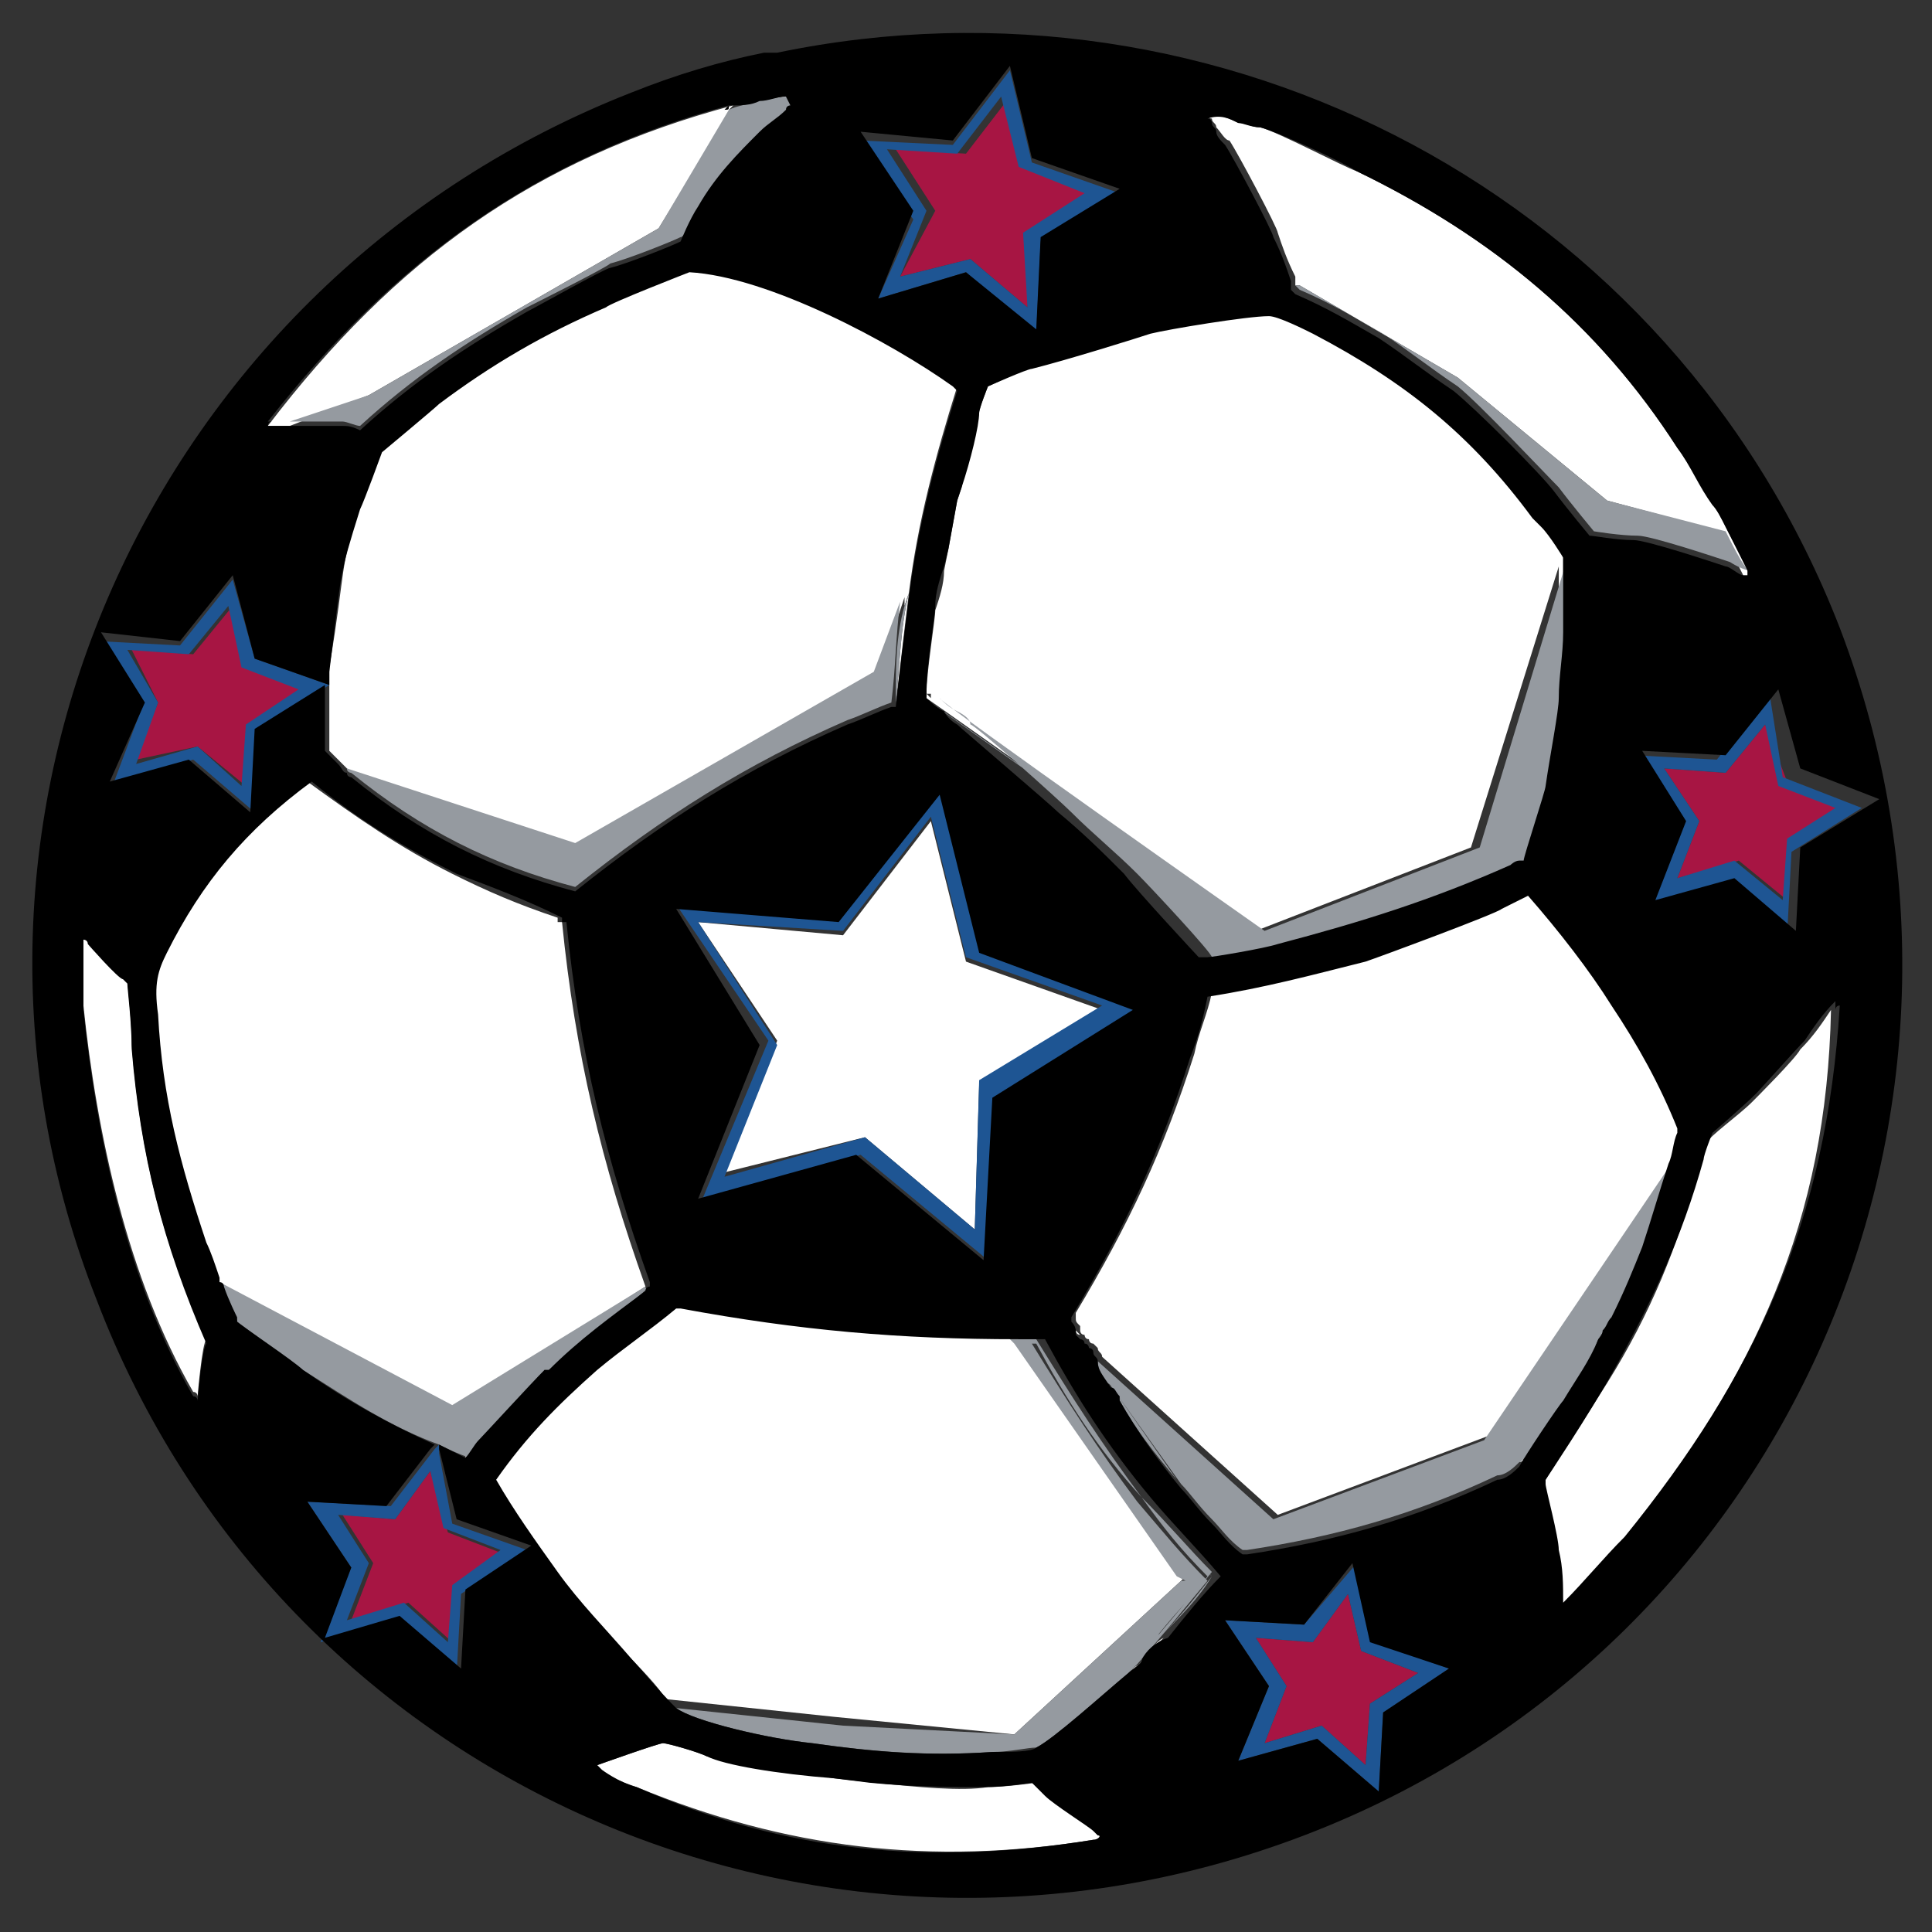
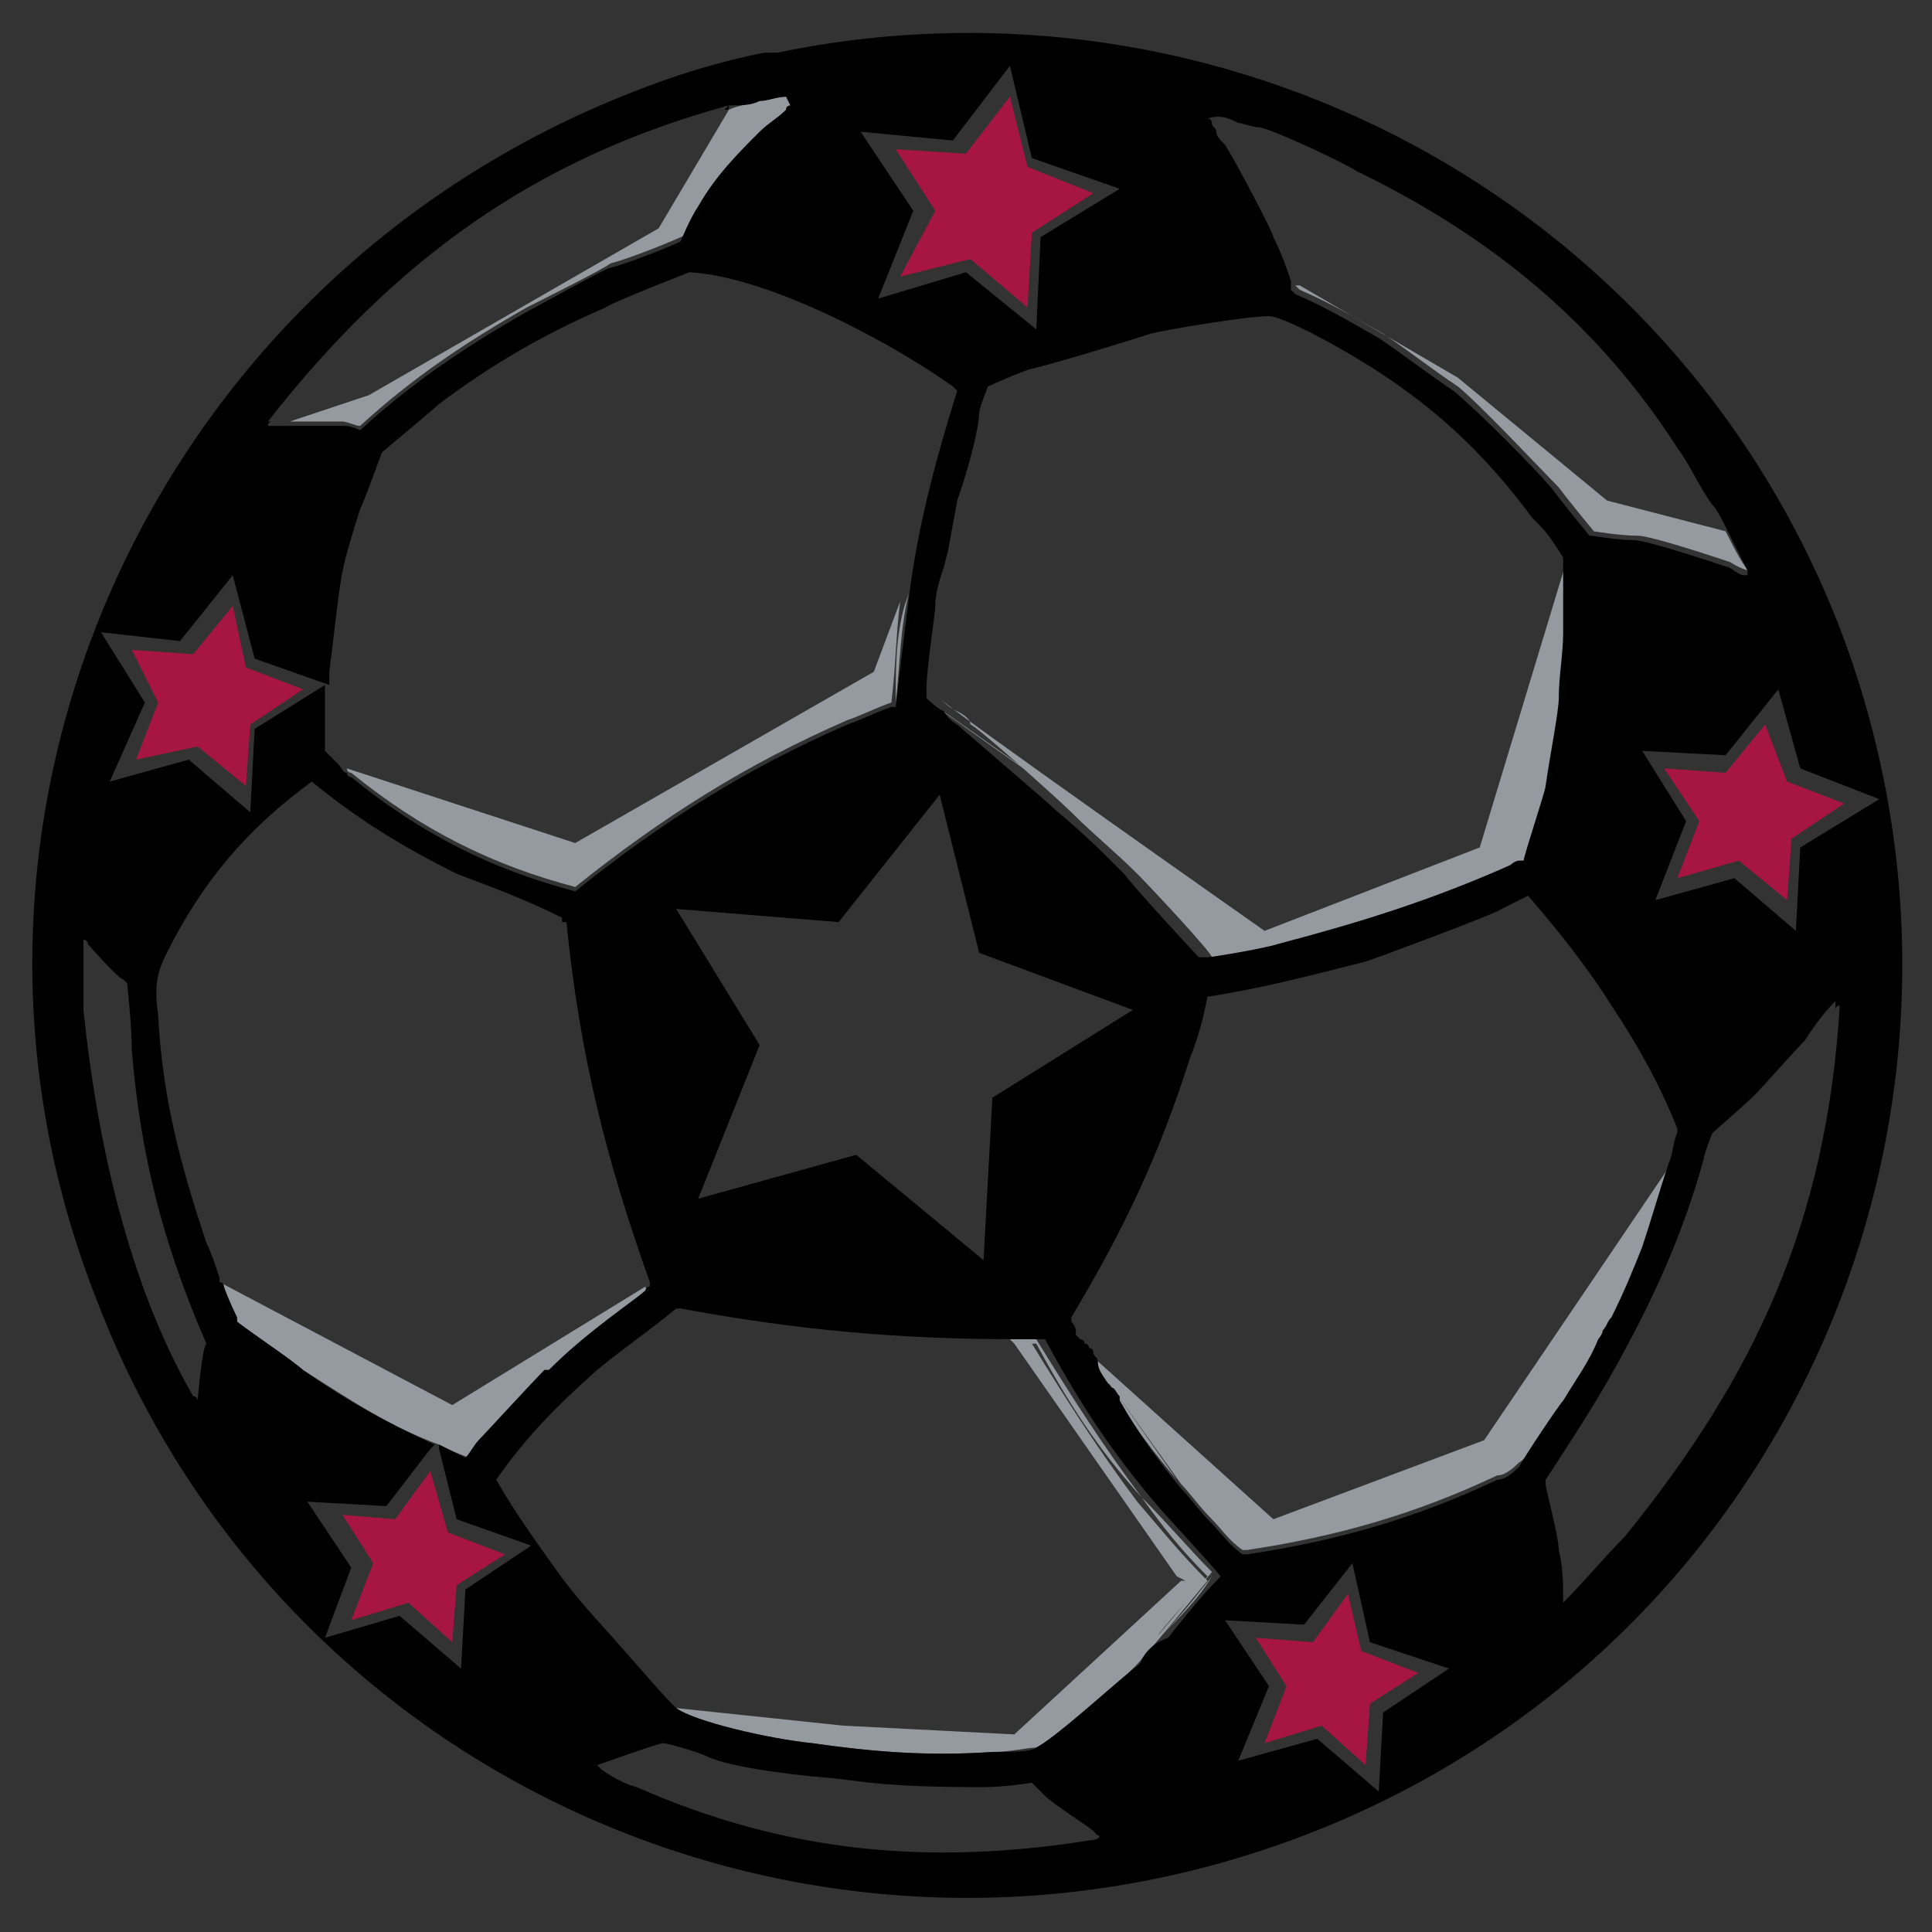
<svg xmlns="http://www.w3.org/2000/svg" version="1.1" id="accessories-2" x="0px" y="0px" width="44px" height="44px" viewBox="0 0 44 44" enable-background="new 0 0 44 44" xml:space="preserve">
  <rect x="0" y="0" width="44" height="44" fill="#333333" stroke="none" />
-   <path id="fill" fill="#FFFFFF" d="M4.7,30.5C4.7,30.5,4.7,30.5,4.7,30.5c-0.1,0.1-0.2,1.3-0.2,1.3c0,0,0-0.1-0.1-0.1c0,0,0,0,0,0  c-1.5-2.6-2.2-5.9-2.5-8.8c0-0.6,0-1,0-1.6c0,0,0.1,0,0.1,0.1c0,0,0.7,0.8,0.8,0.8c0,0,0,0,0,0c0,0,0.1,0.1,0.1,0.1  c0,0.1,0.1,0.9,0.1,1.5C3.2,26.3,3.7,28.3,4.7,30.5z M10.8,32.9c-0.1,0.1-0.2,0.2-0.2,0.3c0,0,0,0,0,0  C10.7,33.1,10.8,32.9,10.8,32.9c0.2-0.2,1.3-1.4,1.6-1.7c0,0,0,0,0,0C12.3,31.2,10.9,32.8,10.8,32.9z M25,41.7  c-0.2-0.1-0.9-0.6-1.1-0.8c-0.1-0.1-0.3-0.3-0.3-0.3c0,0-0.7,0.1-1.1,0.1c-0.6,0.1-1.6,0-2.6-0.1L19,40.5c-1.3-0.2-2.5-0.4-2.9-0.5  c-0.2-0.1-0.9-0.3-1-0.3c-0.1,0-1.5,0.5-1.5,0.5c0,0,0.1,0.1,0.1,0.1c0,0.1,0.5,0.3,0.8,0.4c3.4,1.4,6.7,1.8,10.4,1.2  c0,0,0.2,0,0.2,0C25.2,41.8,25,41.7,25,41.7z M25.7,38.1c0.1-0.1,0.3-0.2,0.3-0.3c0.2-0.2,0.3-0.4,0.5-0.5c-0.2,0.2-0.4,0.4-0.5,0.6  C25.9,37.9,25.8,38,25.7,38.1z M14.7,29.3C14.7,29.3,14.7,29.3,14.7,29.3C14.7,29.3,14.8,29.3,14.7,29.3  C14.8,29.2,14.8,29.2,14.7,29.3c-1-2.8-1.6-5.3-1.9-8.3c0,0,0,0-0.1,0c0,0,0,0,0-0.1c-0.9-0.3-1.6-0.6-2.4-1  c-1.2-0.6-2.2-1.3-3.3-2.1c-1.4,1.1-2.5,2.3-3.3,3.9c-0.2,0.4-0.3,0.7-0.2,1.4c0.1,1.9,0.5,3.4,1.1,5.2c0,0.1,0.2,0.4,0.3,0.8l0,0  c0,0,0,0,0,0.1c0,0,0,0.1,0.1,0.1l5.3,2.8L14.7,29.3z M23.1,39.5l3.8-3.5l0.1-0.1l-0.1-0.1l-3.7-5.3c0,0,0,0,0,0l-0.1-0.1  c0,0,0,0,0,0l-0.1-0.1c-2.7,0-5-0.2-7.7-0.7c0,0-0.1,0-0.1,0c-0.6,0.5-1.2,0.9-1.8,1.4c-0.9,0.8-1.6,1.6-2.3,2.5  c0.5,0.8,0.9,1.5,1.4,2.1c0.5,0.7,1.1,1.3,1.7,2c0.1,0.1,0.7,0.7,0.9,1c0.1,0.1,0.1,0.1,0.1,0.1l3.8,0.4L23.1,39.5z M7.5,15.6  c0,0.5,0,1.4,0,1.5c0,0,0,0,0.1,0.1c0,0,0,0,0,0c0,0,0.1,0.1,0.2,0.2c0.1,0.1,0.1,0.1,0.2,0.2l5.2,1.7l6.8-3.9l0.6-1.8  c0,0.1,0,0.1,0,0.2l0.1-0.3c-0.1,0.8-0.2,1.7-0.3,2.5c0,0,0,0-0.1,0c0,0,0,0,0,0c0,0,0.1,0,0.1,0c0.1-0.9,0.1-1.7,0.3-2.5  c0.2-1.6,0.6-3.1,1.1-4.7c0,0,0,0-0.1-0.1c0,0,0,0,0,0c-1.4-1-4.2-2.5-6-2.6c0,0-1.8,0.7-1.9,0.8c-1.4,0.7-2.5,1.3-3.8,2.2  c-0.1,0.1-1.3,1.1-1.3,1.1c0,0.1-0.5,1.2-0.5,1.3c-0.5,1.6-0.3,1.3-0.7,3.7C7.5,15.3,7.5,15.5,7.5,15.6L7.5,15.6L7.5,15.6z   M19.7,25.9l2.5,2.1l0.1-3.3l2.8-1.7l-3.1-1.1l-0.8-3.2l-2,2.6L15.9,21l1.8,2.7l-1.2,3L19.7,25.9z M27.7,2.9C27.8,3,27.9,3.2,28,3.2  c0.2,0.3,1.1,2,1.1,2.1c0.1,0.3,0.2,0.6,0.4,1l0,0c0,0,0,0.1,0,0.1c0,0,0,0,0,0.1l0.1,0l3.6,2.1l3.4,2.8l2.6,0.7  c0.2,0.4,0.5,1,0.5,1c0,0,0,0,0,0c0,0,0,0.5,0.1,0.5c0,0,0-0.5,0-0.6c0-0.1-0.3-0.6-0.5-1c-0.1-0.2-0.2-0.4-0.3-0.5  c-0.3-0.5-0.5-0.9-0.8-1.3c-1.8-2.8-4.2-4.8-7.3-6.3c-0.3-0.1-1.8-0.9-2.2-1c-0.2,0-0.3-0.1-0.5-0.1c-0.2-0.1-0.4-0.2-0.7-0.2  c0,0,0,0.1,0.1,0.1C27.6,2.8,27.7,2.8,27.7,2.9z M22.5,8.8c0,0-0.2,0.5-0.2,0.6c-0.1,0.3-0.3,1.1-0.4,1.7l-0.1,0.3l-0.2,1.1L21.5,13  c0,0.3-0.1,0.6-0.2,0.9c0,0.2-0.2,1.4-0.2,1.9l0.1,0c0,0,0,0,0,0c0,0,0,0.1,0,0.1l-0.1-0.1c0,0,0,0,0,0.1c0,0,0,0,0,0c0,0,0,0,0,0  c0.3,0.2,7.5,5.3,7.5,5.3l4.9-1.9l2-6.4c0,0.4,0,1.4,0,1.5c0,0.5-0.1,1-0.1,1.5c0,0.4-0.2,1.3-0.3,2c0,0.1-0.4,1.4-0.5,1.6  c0,0,0.1,0,0.1,0c0,0,0.5-1.5,0.5-1.7c0.1-0.7,0.3-1.7,0.3-2c0.1-0.5,0.1-1,0.1-1.5c0-0.1,0-1.1,0-1.5c0-0.1,0-0.1,0-0.2  c0,0-0.3-0.5-0.5-0.7c-0.1-0.1-0.1-0.2-0.2-0.2c-1.4-1.8-3-3.1-5-4.2c-0.3-0.1-0.9-0.4-1-0.4c-0.5,0-2.3,0.3-2.8,0.4  c-0.3,0.1-1.9,0.5-2.7,0.8C23.4,8.4,22.5,8.8,22.5,8.8z M15.9,4.7c-0.2,0.3-0.3,0.6-0.4,0.7c0,0,0,0,0,0C15.5,5.4,15.7,5,15.9,4.7  c0.5-0.7,1-1.2,1.5-1.7C16.8,3.5,16.3,4.1,15.9,4.7z M6.1,9.7c0.1,0,0.2,0,0.3,0c0.1,0,0.1,0,0.2,0L8.4,9L15,5.2l1.6-2.6  c0.2-0.1,0.4-0.1,0.6-0.2c0.2,0,0.4-0.1,0.6-0.1l0.1,0.2c0,0,0.1,0,0.1-0.1l-0.1-0.2c-0.2,0-0.4,0.1-0.6,0.1  c-0.2,0.1-0.4,0.1-0.6,0.2c0,0-0.1,0-0.1,0l0.1-0.1C12.2,3.6,9,5.9,6.1,9.7C6.1,9.6,6.1,9.6,6.1,9.7C6.1,9.6,6.1,9.6,6.1,9.7z   M36.5,30.4c0-0.1,0.1-0.2,0.1-0.2c0.1-0.1,0.1-0.2,0.2-0.3c0.3-0.5,0.5-1,0.7-1.6c0.2-0.6,0.4-1.2,0.6-1.9c0.1-0.2,0.1-0.4,0.2-0.7  c0,0,0-0.1,0-0.1c-0.5-1-1-1.9-1.5-2.8c-0.6-0.9-1.2-1.7-1.9-2.5c-0.2,0.1-0.4,0.1-0.6,0.3c-0.1,0-2.8,1.1-3.1,1.2  c-1.3,0.4-2.4,0.6-3.6,0.8c-0.1,0.5-0.3,0.9-0.4,1.4c-0.7,2.2-1.5,3.9-2.7,5.9c0,0,0,0,0,0.1c0,0.1,0,0.1,0.1,0.2c0,0,0,0,0,0  c0,0,0,0.1,0,0.1c0,0,0,0,0,0c0,0,0,0.1,0.1,0.1c0,0,0,0,0,0c0,0,0,0,0,0c0,0,0,0,0,0c0,0,0,0.1,0.1,0.1l0,0c0,0,0,0.1,0.1,0.1  c0,0,0,0,0,0c0,0,0.1,0.1,0.1,0.1c0,0.1,0.1,0.1,0.1,0.2l4,3.6l4.8-1.8l4.3-6.3c-0.2,0.6-0.4,1.3-0.6,1.9l-0.7,1.6  c-0.1,0.1-0.1,0.2-0.2,0.3L36.5,30.4c-0.3,0.5-0.6,1-0.9,1.4c-0.1,0.3-0.9,1.5-1,1.5c0,0,0.1,0,0.1-0.1c0.1-0.1,0.9-1.3,1-1.5  C36,31.3,36.3,30.8,36.5,30.4z M36.7,29.7c0.3-0.5,0.5-1,0.7-1.6L36.7,29.7z M41.7,23c-0.2,0.3-0.4,0.6-0.7,0.9  c-0.1,0.2-1,1.1-1.1,1.2c-0.3,0.3-1,0.8-1,0.9c0,0-0.2,0.5-0.2,0.6c-0.5,1.8-1.1,3.3-2.1,4.9c-0.5,0.8-1.5,2.3-1.5,2.4  c0,0,0,0,0,0.1c0,0.1,0.2,1.1,0.3,1.5c0,0.4,0.1,0.8,0.1,1.2c0,0,0,0,0-0.1c0,0,0,0.1,0,0.1c0.5-0.5,0.9-0.9,1.4-1.5  C40,31.3,41.6,27.8,41.7,23c0,0.1,0,0.1,0,0.2C41.7,23.1,41.7,23,41.7,23z M25.4,31.7l1.4,2c0,0,0,0,0,0L25.4,31.7  C25.3,31.7,25.4,31.7,25.4,31.7z M24.5,30.3C24.5,30.3,24.5,30.2,24.5,30.3C24.5,30.2,24.5,30.3,24.5,30.3z M24.5,30.3  c0,0,0,0.1,0.1,0.1C24.6,30.4,24.6,30.4,24.5,30.3z M21.2,15.9C21.2,15.9,21.2,15.8,21.2,15.9L21.2,15.9L21.2,15.9L21.2,15.9  C21.2,15.9,21.2,15.9,21.2,15.9z M24.6,30.5C24.6,30.5,24.6,30.5,24.6,30.5C24.6,30.5,24.6,30.5,24.6,30.5  C24.6,30.5,24.6,30.5,24.6,30.5z M24.4,30.1c0,0,0-0.1-0.1-0.2C24.4,30,24.4,30.1,24.4,30.1z" />
  <path id="shadow" fill="#959AA0" d="M20.3,16c-0.3,0.1-0.7,0.3-1,0.4c-2.3,1-4.2,2.2-6.2,3.8c-1.9-0.5-3.5-1.3-5.1-2.6  c0,0-0.1,0-0.1-0.1l5.2,1.7l6.8-3.9l0.6-1.6C20.4,14.5,20.4,15.2,20.3,16z M17.2,2.3c-0.2,0.1-0.4,0.1-0.6,0.2L15,5.2L8.4,9L6.6,9.6  c0.2,0,0.5,0,0.7,0c0.1,0,0.4,0,0.5,0c0.1,0,0.3,0.1,0.4,0.1c1.2-1.1,2.4-1.9,3.8-2.7c0.2-0.1,1.8-0.9,1.9-1  c0.4-0.1,1.4-0.5,1.6-0.6C15.6,5.4,15.8,5,16,4.7c0.5-0.7,0.8-1.2,1.4-1.7c0.2-0.2,0.5-0.4,0.7-0.5l-0.1-0.3  C17.7,2.2,17.4,2.3,17.2,2.3z M35.7,31.9c-0.1,0.3-1,1.4-1.1,1.4c-0.1,0.1-0.3,0.3-0.5,0.3c-1.9,0.9-3.7,1.4-5.7,1.7c0,0,0,0-0.1,0  c-0.3-0.2-0.5-0.5-0.7-0.7c-0.3-0.3-0.5-0.6-0.7-0.8l-1.5-2.1c-0.1-0.1-0.1-0.2-0.2-0.2C25.1,31.3,25,31.2,25,31l4,3.6l4.8-1.8  l4.4-6.5c-0.2,0.6-0.4,1.4-0.7,2l-0.6,1.4c-0.1,0.1-0.2,0.4-0.3,0.5l-0.2,0.3C36.2,31,36,31.5,35.7,31.9z M25.9,37.9  c0.7-0.8,1.1-1.3,1.6-1.9c-0.6-0.6-1-1.1-1.6-1.8c-0.9-1.2-1.6-2.3-2.4-3.6c-0.1,0-0.3,0-0.4,0l3.7,5.3L27,36L26.9,36l-3.8,3.5  l-3.9-0.2l-3.8-0.4c0,0,0,0,0,0c0.4,0.3,2.1,0.7,3.1,0.8c1.4,0.2,2.7,0.3,4.1,0.2c0.4,0,0.8-0.1,1-0.1c0.4-0.2,1.5-1.2,2.1-1.7  C25.8,38,25.9,37.9,25.9,37.9z M39.3,12.1l-2.7-0.7l-3.4-2.8l-3.6-2.1l-0.1,0c0,0,0,0,0,0c0,0,0,0,0.1,0.1c0.7,0.3,1.2,0.6,1.9,1  c0.6,0.4,1.1,0.8,1.7,1.2c0.5,0.4,2,2,2.3,2.3c0.3,0.4,0.8,1,0.8,1c0,0,0.6,0.1,1,0.1c0.3,0,1.8,0.5,2.1,0.6c0,0,0.3,0.2,0.5,0.2  C39.8,13.1,39.5,12.5,39.3,12.1z M26.8,33.7l-1.4-2C25.8,32.5,26.3,33.1,26.8,33.7z M35.5,16c0.1-0.5,0.1-1,0.2-1.5  c0-0.1,0-1.4,0-1.8l-2,6.6l-4.9,1.9c0,0-7.4-5.2-7.4-5.3c0,0,0,0,0,0c0.1,0.1,0.2,0.2,0.4,0.3c0.2,0.1,0.3,0.2,0.3,0.3  c0.1,0,2,1.7,2.3,2c0.5,0.5,1,0.9,1.5,1.4c0.3,0.3,1.7,1.8,1.7,1.9c0.1,0,0.1,0,0.2,0c0.1,0,1.3-0.2,1.6-0.3c1.9-0.4,3.5-1,5.3-1.8  c0.1,0,0.2-0.1,0.3-0.2c0.1-0.2,0.5-1.5,0.5-1.6C35.3,17.4,35.5,16.4,35.5,16z M10,32.9c0.2,0.1,0.4,0.2,0.7,0.3  c0.1-0.1,0.1-0.2,0.2-0.3c0.1-0.1,1.4-1.6,1.5-1.7c0,0,0,0,0,0c0,0,0,0,0.1,0c0.8-0.6,1.6-1.3,2.3-1.9c0,0-0.1,0.1-0.1,0L10.3,32  l-5.3-2.8c0.1,0.4,0.3,0.7,0.3,0.7c0,0.1,0.1,0.1,0.1,0.2c0,0,1.2,0.9,1.5,1.1C8,31.9,8.9,32.5,10,32.9L10,32.9L10,32.9z M26,34.1  c-0.9-1.2-1.6-2.3-2.4-3.6c-0.1,0-0.4,0-0.6,0l0.1,0.1c0.2,0,0.3,0,0.5,0C24.4,31.8,25.1,32.9,26,34.1c0.6,0.7,1,1.2,1.6,1.8  c-0.4,0.5-0.7,0.9-1.2,1.4c0.5-0.5,0.9-0.9,1.2-1.4C27.1,35.3,26.6,34.7,26,34.1z M21.2,16C21.2,16,21.2,16,21.2,16  C21.2,16,21.2,16,21.2,16C21.2,16,21.2,16,21.2,16C21.2,16,21.2,16,21.2,16z M19.3,16.4c-2.3,1-4.2,2.2-6.2,3.8  C15.1,18.6,17,17.4,19.3,16.4z M28.7,21.3c0,0-7.2-5.1-7.5-5.3c0,0,0,0,0,0C21.3,16.1,28.7,21.3,28.7,21.3z M26,34.1  c-0.9-1.2-1.6-2.3-2.4-3.6c-0.2,0-0.4,0-0.5,0l0.1,0.1c0.1,0,0.3,0,0.4,0C24.3,31.9,25,33,26,34.1c0.5,0.7,0.9,1.2,1.5,1.8  c-0.5,0.6-1,1.2-1.6,1.9c0.2-0.2,0.4-0.4,0.5-0.6c0.4-0.5,0.8-0.9,1.2-1.4C27.1,35.3,26.6,34.7,26,34.1z M20.4,16  c0.1-0.9,0.1-1.7,0.3-2.5l-0.1,0.3C20.4,14.5,20.4,15.2,20.4,16C20.3,16,20.3,16,20.4,16z" />
  <path id="color2" fill="#A71543" d="M10.2,34.9l1.3,0.5l-1.1,0.7l-0.1,1.3l-1-0.9l-1.3,0.4l0.5-1.3l-0.7-1.1L9,34.6l0.8-1.1  L10.2,34.9z M30.7,36.3l-0.8,1.1l-1.3-0.1l0.7,1.1l-0.5,1.3l1.3-0.4l1,0.9l0.1-1.4l1.1-0.7L31,37.6L30.7,36.3z M40.2,16.5l-0.9,1.1  l-1.4-0.1l0.8,1.2L38.2,20l1.4-0.4l1.1,0.9l0.1-1.4l1.2-0.8l-1.3-0.5L40.2,16.5z M20.5,6.3l1.6-0.4L23.4,7l0.1-1.7l1.4-0.9l-1.5-0.6  l-0.4-1.6l-1,1.3l-1.6-0.1l0.9,1.4L20.5,6.3z M3.1,17.3L4.5,17l1.1,0.9l0.1-1.4l1.2-0.8l-1.3-0.5l-0.3-1.4l-0.9,1.1l-1.4-0.1L3.6,16  L3.1,17.3z" />
-   <path id="color1" fill="#1E5593" d="M19.6,26.3l2.9,2.4l0.2-3.7l3.2-2l-3.5-1.3L21.4,18l-2.3,2.9l-3.7-0.3l2.1,3.1L16,27.3  L19.6,26.3z M15.9,21l3.3,0.2l2-2.6l0.8,3.2l3.1,1.1l-2.8,1.7L22.2,28l-2.5-2.1l-3.2,0.9l1.2-3L15.9,21z M40.3,15.8l-1.2,1.5  l-1.9-0.1l1,1.6l-0.7,1.8l1.8-0.5l1.4,1.2l0.1-1.9l1.6-1l-1.8-0.7L40.3,15.8z M40.7,19.1l-0.1,1.4l-1.1-0.9L38.2,20l0.5-1.3  l-0.8-1.2l1.4,0.1l0.9-1.1l0.3,1.4l1.3,0.5L40.7,19.1z M30.9,35.6L29.7,37l-1.8-0.1l1,1.5l-0.7,1.7l1.8-0.5l1.4,1.2l0.1-1.8l1.5-1  l-1.7-0.6L30.9,35.6z M31.2,38.8l-0.1,1.4l-1-0.9l-1.3,0.4l0.5-1.3l-0.7-1.1l1.3,0.1l0.8-1.1l0.3,1.3l1.3,0.5L31.2,38.8z M10,33.1  l0-0.1l0-0.1l0,0L9.9,33l-1,1.3L7,34.2l1,1.5l-0.7,1.7l1.7-0.5l1.4,1.2l0.1-1.8l1.5-1l-1.7-0.6L10,33.1z M10.3,36.1l-0.1,1.3l-1-0.9  l-1.3,0.4l0.5-1.3l-0.7-1.1L9,34.6l0.8-1.1l0.3,1.3l1.3,0.5L10.3,36.1z M20,6.8l2-0.6l1.6,1.4l0.1-2.1l1.8-1.1l-2-0.7l-0.5-2.1  l-1.3,1.7l-2.1-0.1l1.2,1.8L20,6.8z M20.2,3.4l1.6,0.1l1-1.3l0.4,1.6l1.5,0.6l-1.4,0.9L23.4,7l-1.3-1.1l-1.6,0.4l0.6-1.5L20.2,3.4z   M2.6,17.8l1.8-0.5l1.4,1.2l0.1-1.9l1.6-1l0,0l0,0L5.8,15l-0.5-1.8l-1.2,1.5l-1.9-0.1l1,1.6L2.6,17.8z M2.9,14.8l1.4,0.1l0.9-1.1  l0.3,1.4l1.3,0.5l-1.2,0.8l-0.1,1.4L4.5,17l-1.4,0.4L3.6,16L2.9,14.8z" />
  <path id="outline" d="M17.7,1.2c0,0-0.1,0-0.1,0c-0.1,0-0.1,0-0.2,0c0,0,0,0,0,0c-1,0.2-2,0.5-3,0.9C3.4,6.4-2.1,18.7,2.2,29.6  c4.2,11,16.5,16.4,27.5,12.2c11-4.2,16.4-16.5,12.2-27.5C38.1,4.5,27.8-0.9,17.7,1.2z M28.2,2.8c0.1,0,0.3,0.1,0.5,0.1  c0.4,0.1,1.9,0.8,2.2,1c3.1,1.5,5.5,3.5,7.3,6.3c0.3,0.4,0.5,0.9,0.8,1.3c0.1,0.1,0.2,0.3,0.3,0.5c0.2,0.4,0.5,1,0.5,1  c0,0,0,0.1,0,0.1c0,0,0,0-0.1,0c-0.1,0-0.3-0.2-0.4-0.2c-0.3-0.1-1.8-0.6-2.1-0.6c-0.4,0-0.9-0.1-1-0.1c0,0-0.5-0.6-0.8-1  c-0.3-0.4-1.8-1.9-2.3-2.3c-0.6-0.4-1.1-0.8-1.7-1.2c-0.7-0.4-1.2-0.7-1.9-1c0,0,0,0-0.1-0.1c0,0,0,0,0,0c0,0,0,0,0-0.1  c0,0,0-0.1,0-0.1l0,0c-0.1-0.3-0.2-0.6-0.4-1c0-0.1-0.9-1.8-1.1-2.1c-0.1-0.1-0.2-0.2-0.2-0.3c0-0.1-0.1-0.1-0.1-0.2  c0,0,0-0.1-0.1-0.1C27.8,2.6,28,2.7,28.2,2.8z M28.9,7.2c0.2,0,0.8,0.3,1,0.4c2.1,1.1,3.6,2.3,5,4.2c0,0,0.1,0.1,0.2,0.2  c0.2,0.2,0.5,0.7,0.5,0.7c0,0,0,0.1,0,0.2c0,0.4,0,1.4,0,1.5c0,0.5-0.1,1-0.1,1.5c0,0.3-0.2,1.3-0.3,2c0,0.1-0.5,1.6-0.5,1.7  c0,0,0,0-0.1,0c-0.1,0-0.2,0.1-0.2,0.1c-1.8,0.8-3.4,1.3-5.3,1.8c-0.3,0.1-1.5,0.3-1.6,0.3c-0.1,0-0.1,0-0.2,0c0,0-1.4-1.5-1.7-1.9  c-0.5-0.5-0.9-0.9-1.5-1.4c-0.2-0.2-2.2-1.9-2.3-2c0,0-0.2-0.1-0.3-0.3c-0.2-0.1-0.4-0.3-0.4-0.3c0,0,0,0,0,0c0,0,0,0,0,0l0,0  c0,0,0,0,0,0c0,0,0,0,0,0c0,0,0,0,0-0.1l0-0.1c0-0.5,0.2-1.7,0.2-1.9c0-0.3,0.1-0.6,0.2-0.9l0.1-0.4l0.2-1.1l0.1-0.3  c0.2-0.6,0.4-1.4,0.4-1.7c0-0.1,0.2-0.6,0.2-0.6c0,0,0.9-0.4,1-0.4c0.8-0.2,2.4-0.7,2.7-0.8C26.6,7.5,28.4,7.2,28.9,7.2z M15.4,20.7  l3.7,0.3l2.3-2.9l0.9,3.6l3.5,1.3l-3.2,2l-0.2,3.7l-2.9-2.4l-3.6,1l1.4-3.5L15.4,20.7z M21.7,3.2l1.3-1.7l0.5,2.1l2,0.7l-1.8,1.1  l-0.1,2.1L22,6.2l-2,0.6l0.8-2l-1.2-1.8L21.7,3.2z M16.6,2.4l-0.1,0.1C16.6,2.5,16.6,2.5,16.6,2.4c0.3,0,0.5,0,0.7-0.1  c0.2,0,0.4-0.1,0.6-0.1L18,2.4c0,0-0.1,0-0.1,0.1c-0.2,0.2-0.4,0.3-0.6,0.5c-0.5,0.5-1,1-1.4,1.7c-0.2,0.3-0.4,0.8-0.4,0.8  c0,0,0,0,0,0c-0.2,0.1-1.2,0.5-1.6,0.6c-0.1,0-1.7,0.9-1.9,1c-1.4,0.8-2.6,1.6-3.8,2.7C8,9.7,7.9,9.7,7.8,9.7c-0.1,0-0.4,0-0.5,0  c-0.3,0-0.5,0-0.7,0c-0.1,0-0.1,0-0.2,0c-0.1,0-0.2,0-0.3,0c0,0,0-0.1,0.1-0.1c0,0-0.1,0-0.1,0C9,5.9,12.2,3.6,16.6,2.4z M4.1,14.6  l1.2-1.5L5.8,15l1.7,0.6c0-0.1,0-0.3,0-0.3c0.3-2.4,0.2-2.1,0.7-3.7c0.1-0.2,0.5-1.3,0.5-1.3c0,0,1.2-1,1.3-1.1  c1.2-0.9,2.4-1.6,3.8-2.2c0.1-0.1,1.9-0.8,1.9-0.8c1.8,0.1,4.6,1.6,6,2.6c0,0,0,0,0,0c0,0,0,0,0.1,0.1c-0.5,1.6-0.9,3.1-1.1,4.7  c-0.1,0.8-0.2,1.6-0.3,2.5c0,0-0.1,0-0.1,0c-0.3,0.1-0.7,0.3-1,0.4c-2.3,1-4.2,2.2-6.2,3.8c-1.9-0.5-3.5-1.3-5.1-2.6  c0,0-0.1,0-0.1-0.1c-0.1,0-0.1-0.1-0.2-0.2c-0.1-0.1-0.2-0.2-0.2-0.2c0,0,0,0,0,0c0,0-0.1-0.1-0.1-0.1c0,0,0-1,0-1.5l-1.6,1  l-0.1,1.9l-1.4-1.2l-1.8,0.5L3.3,16l-1-1.6L4.1,14.6z M4.7,30.6c-0.1,0.1-0.2,1.3-0.2,1.3c0,0,0-0.1-0.1-0.1c0,0,0,0,0,0  c-1.5-2.6-2.2-5.9-2.5-8.8c0-0.6,0-1,0-1.6c0,0,0.1,0,0.1,0.1c0,0,0.7,0.8,0.8,0.8c0,0,0,0,0,0c0,0,0.1,0.1,0.1,0.1  c0,0.1,0.1,0.9,0.1,1.5C3.2,26.3,3.7,28.3,4.7,30.6C4.7,30.5,4.7,30.5,4.7,30.6z M10.6,36.2l-0.1,1.8l-1.4-1.2l-1.7,0.5L8,35.7  l-1-1.5l1.8,0.1l1-1.3l0.1-0.1c-1.1-0.5-2-1-3-1.7c-0.2-0.2-1.4-1-1.5-1.1C5.4,30.1,5.4,30,5.4,30c0,0-0.2-0.4-0.3-0.7  c0,0,0-0.1-0.1-0.1c0,0,0,0,0-0.1l0,0c-0.1-0.3-0.2-0.6-0.3-0.8c-0.6-1.8-1-3.3-1.1-5.2c-0.1-0.7,0-1,0.2-1.4  c0.8-1.6,1.8-2.8,3.3-3.9c1.1,0.9,2.1,1.5,3.3,2.1c0.8,0.3,1.6,0.6,2.4,1c0,0,0,0,0,0.1c0,0,0,0,0.1,0c0.3,3,0.9,5.4,1.9,8.2  c0,0,0,0,0,0.1c0,0-0.1,0-0.1,0.1c-0.8,0.6-1.5,1.1-2.2,1.8c0,0,0,0-0.1,0c-0.3,0.3-1.4,1.5-1.5,1.6c-0.1,0.1-0.2,0.3-0.3,0.4  c0,0,0,0,0,0c-0.2-0.1-0.4-0.2-0.6-0.3l0,0.1l0.4,1.6l1.7,0.6L10.6,36.2z M24.9,41.9c-3.7,0.6-7,0.3-10.4-1.2  c-0.4-0.1-0.8-0.4-0.8-0.4c0,0-0.1-0.1-0.1-0.1c0,0,1.4-0.5,1.5-0.5c0.1,0,0.8,0.2,1,0.3c0.4,0.2,1.6,0.4,2.9,0.5l0.8,0.1  c1,0.1,2,0.1,2.6,0.1c0.5,0,1.1-0.1,1.1-0.1c0,0,0.2,0.2,0.3,0.3c0.2,0.2,1,0.7,1.1,0.8c0,0,0.1,0.1,0.1,0.1  C25.1,41.8,25,41.9,24.9,41.9z M26,37.8c0,0.1-0.2,0.2-0.3,0.3c-0.6,0.5-1.7,1.5-2.1,1.7c-0.1,0.1-0.6,0.1-1,0.1  c-1.5,0.1-2.7,0-4.1-0.2c-1-0.1-2.7-0.5-3.1-0.8c0,0,0,0,0,0c0,0-0.1-0.1-0.1-0.1c-0.3-0.3-0.8-0.9-0.9-1c-0.6-0.7-1.2-1.3-1.7-2  c-0.5-0.7-1-1.4-1.4-2.1c0.7-1,1.4-1.7,2.3-2.5c0.6-0.5,1.2-0.9,1.8-1.4c0,0,0,0,0.1,0c2.7,0.5,5,0.7,7.7,0.7l0.1,0.1c0,0,0,0,0,0  l-0.1-0.1c0.1,0,0.4,0,0.6,0c0.7,1.3,1.4,2.4,2.4,3.6c0.5,0.6,1.1,1.2,1.6,1.8c-0.4,0.4-0.8,0.9-1.2,1.4  C26.3,37.4,26.1,37.6,26,37.8z M31.5,39l-0.1,1.8L30,39.6l-1.8,0.5l0.7-1.7l-1-1.5l1.8,0.1l1.1-1.4l0.4,1.8L33,38L31.5,39z   M34.6,33.4c-0.1,0.1-0.3,0.3-0.5,0.3c-1.9,0.9-3.7,1.4-5.7,1.7c0,0,0,0-0.1,0c-0.3-0.2-0.5-0.5-0.7-0.7c-0.3-0.3-0.5-0.6-0.7-0.8  c0,0,0,0,0,0c-0.5-0.6-1-1.3-1.4-2c0,0,0,0,0-0.1c-0.1-0.1-0.1-0.2-0.2-0.2C25.1,31.3,25,31.2,25,31c0-0.1-0.1-0.1-0.1-0.2  c0-0.1-0.1-0.1-0.1-0.1c0,0,0,0,0,0c0,0,0-0.1-0.1-0.1l0,0c0-0.1-0.1-0.1-0.1-0.1c0,0,0,0,0,0c0,0,0,0,0,0c0,0,0,0,0,0  c0,0-0.1-0.1-0.1-0.1c0,0,0,0,0,0c0,0,0-0.1,0-0.1c0,0,0,0,0,0c0,0,0-0.1-0.1-0.2c0,0,0,0,0-0.1c1.2-2,2-3.7,2.7-5.9  c0.2-0.5,0.3-0.9,0.4-1.4c1.3-0.2,2.4-0.5,3.6-0.8c0.3-0.1,3-1.1,3.1-1.2c0.2-0.1,0.4-0.2,0.6-0.3c0.7,0.8,1.4,1.7,1.9,2.5  c0.6,0.9,1.1,1.8,1.5,2.8c0,0,0,0,0,0.1c-0.1,0.2-0.1,0.5-0.2,0.7c-0.2,0.6-0.4,1.3-0.6,1.9c-0.2,0.5-0.4,1-0.7,1.6  c-0.1,0.1-0.1,0.2-0.2,0.3c0,0.1-0.1,0.2-0.1,0.2c-0.2,0.5-0.5,0.9-0.8,1.4C35.5,32,34.7,33.2,34.6,33.4  C34.6,33.3,34.6,33.3,34.6,33.4z M37,35c-0.5,0.5-0.9,1-1.4,1.5c0,0,0-0.1,0-0.1c0,0,0,0,0,0.1c0-0.4,0-0.8-0.1-1.2  c0-0.3-0.3-1.4-0.3-1.5c0,0,0,0,0-0.1c0,0,1-1.5,1.5-2.4c0.9-1.6,1.6-3.1,2.1-4.9c0-0.1,0.2-0.6,0.2-0.6c0,0,0.7-0.6,1-0.9  c0.1-0.1,0.9-1,1.1-1.2c0.2-0.3,0.4-0.6,0.7-0.9c0,0.1,0,0.1,0,0.2c0,0,0-0.1,0.1-0.1C41.6,27.8,40,31.3,37,35z M41,19.3l-0.1,1.9  l-1.4-1.2l-1.8,0.5l0.7-1.8l-1-1.6l1.9,0.1l1.2-1.5l0.5,1.8l1.8,0.7L41,19.3z" />
</svg>